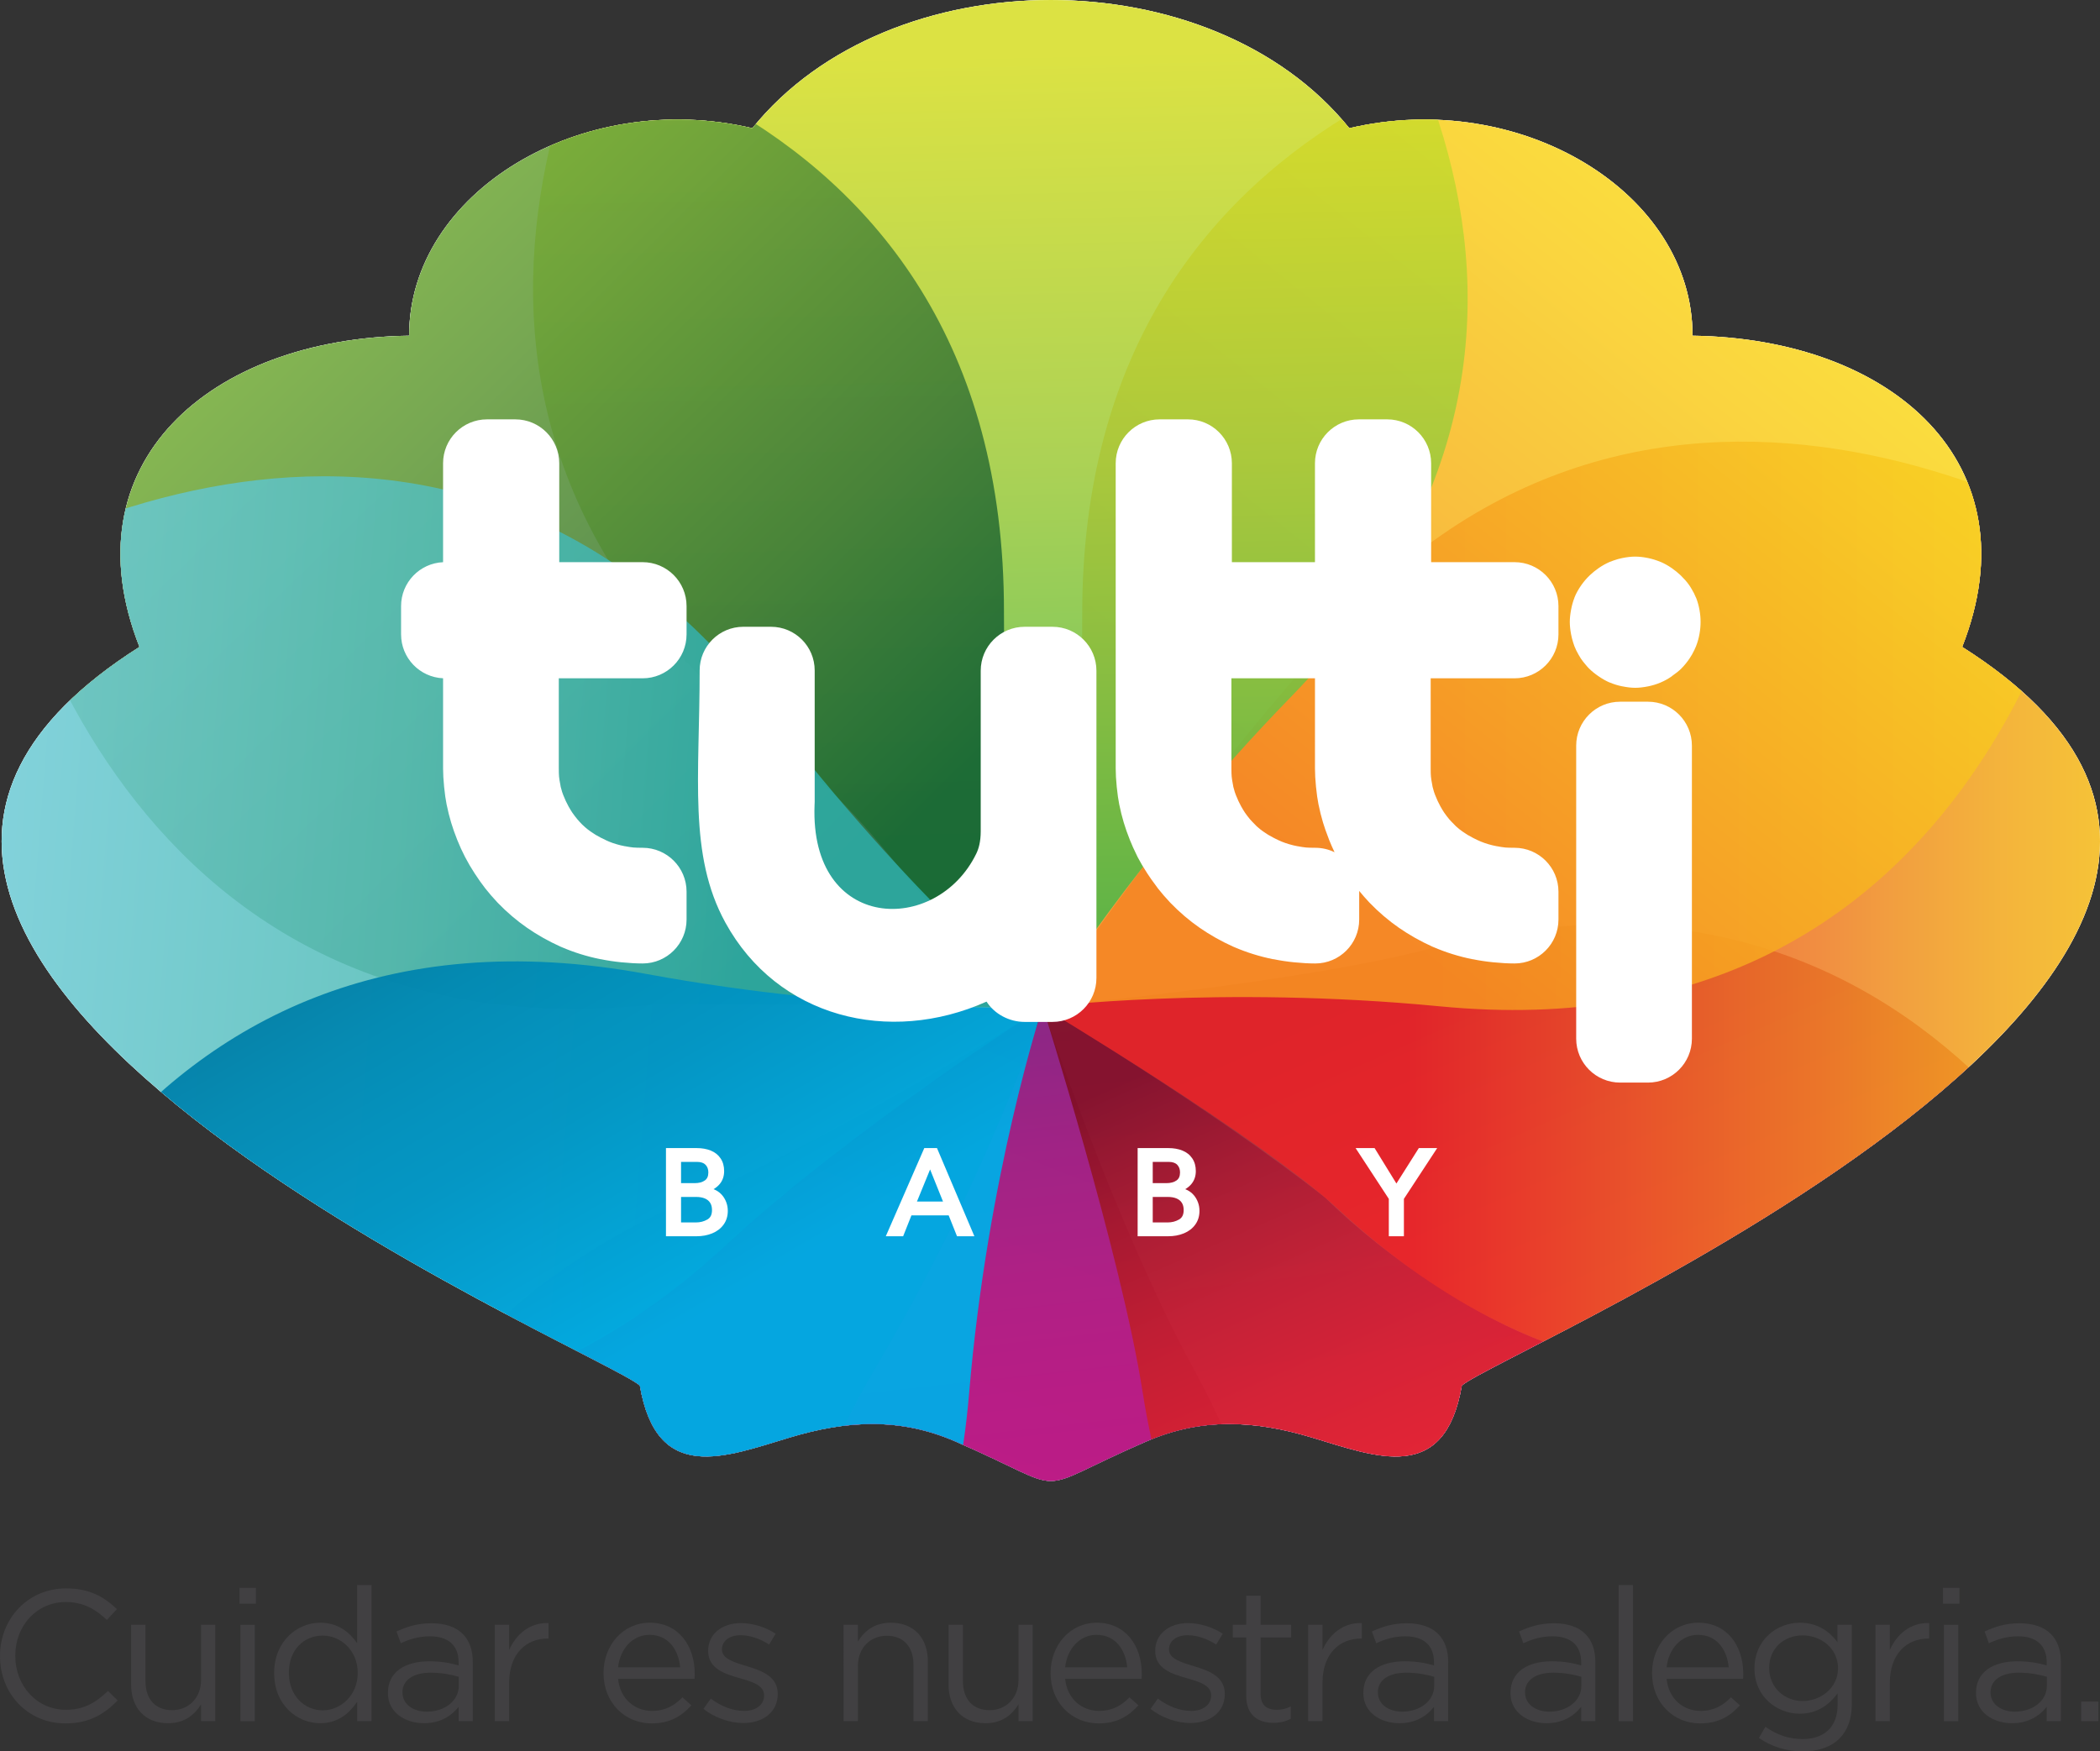
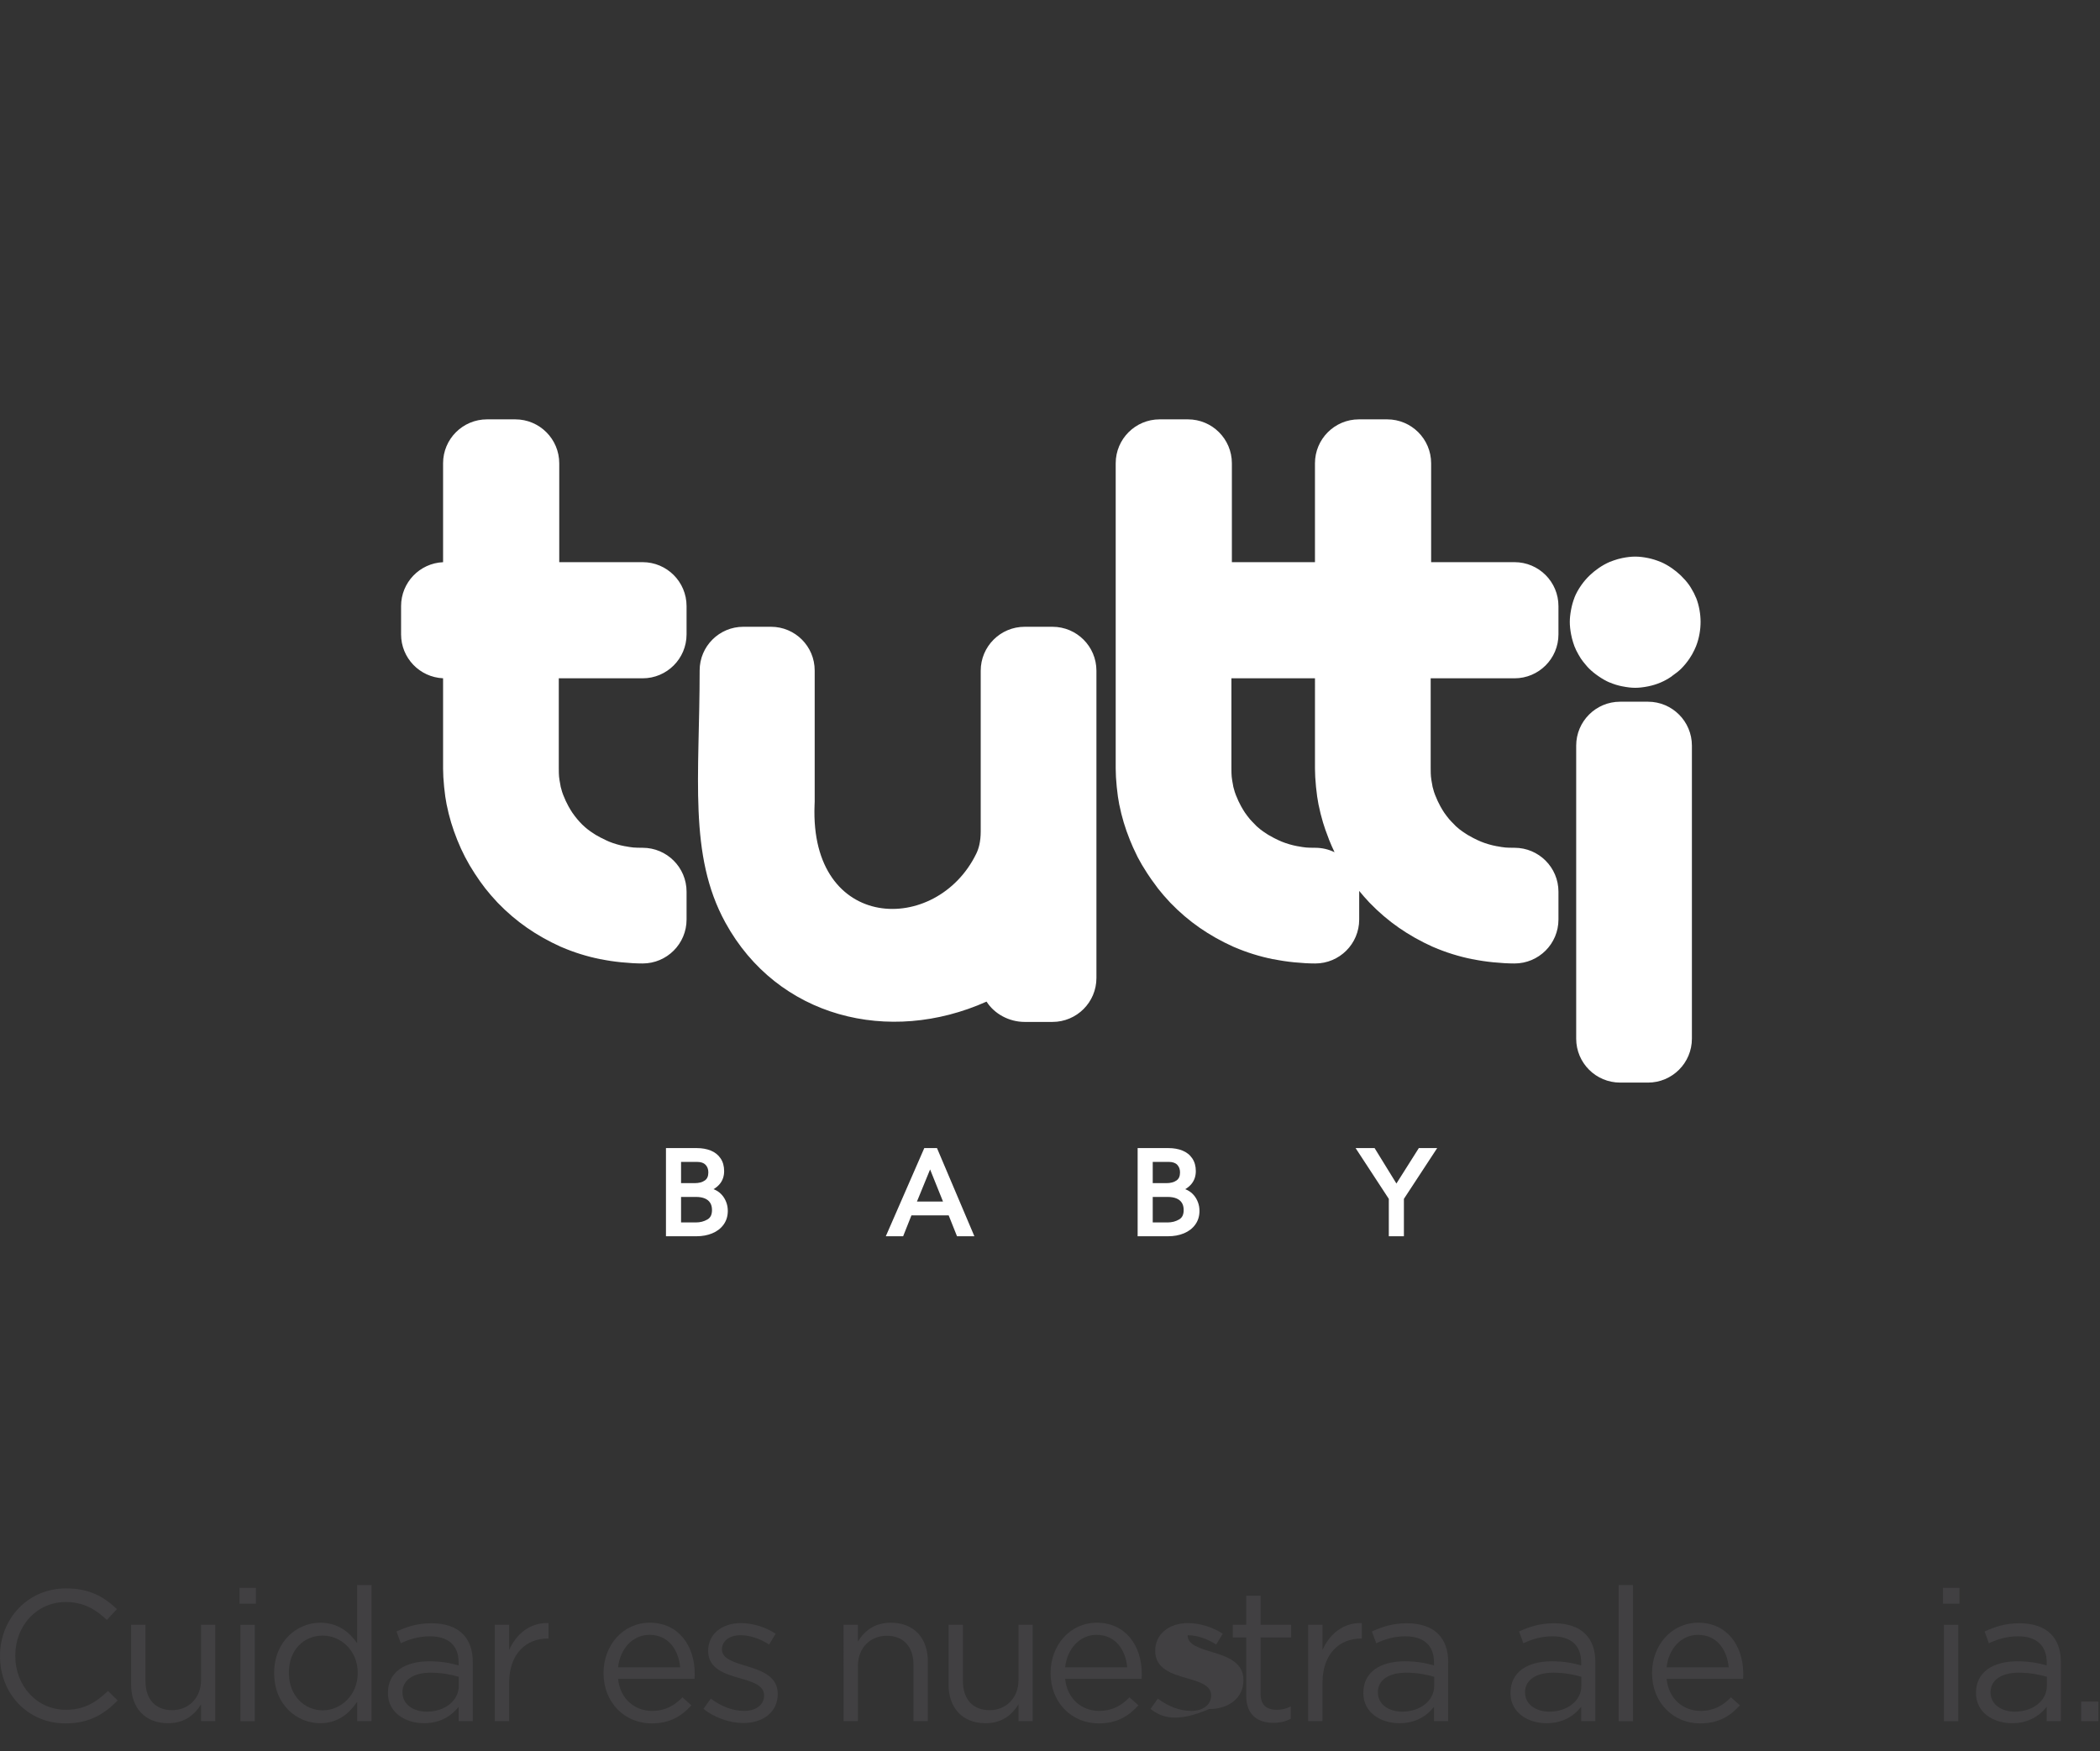
<svg xmlns="http://www.w3.org/2000/svg" xmlns:xlink="http://www.w3.org/1999/xlink" version="1.1" id="Camada_1" x="0px" y="0px" width="650.737px" height="542.83px" viewBox="0 0 650.737 542.83" enable-background="new 0 0 650.737 542.83" xml:space="preserve">
  <rect x="0" y="0" width="650.737" height="542.83" fill="#333333" stroke="none" />
  <g>
    <g>
      <defs>
-         <path id="SVGID_1_" d="M43.217,200.511c-150.279,95.224,143.403,218.333,155.05,228.935c5.286,30.74,26.384,22.137,46.442,16.107     c17.834-5.361,34.203-6.215,51.36,1.229c37.645,16.328,21.469,16.328,59.115,0c17.157-7.443,33.526-6.59,51.36-1.229     c20.057,6.029,41.156,14.633,46.434-16.107c11.647-10.602,305.336-133.711,155.049-228.935     c22.369-56.862-21.719-95.605-83.556-96.462c0.103-44.328-53.276-76.79-106.353-64.309c-42.714-52.986-142.266-52.986-184.984,0     c-53.072-12.48-106.455,19.981-106.352,64.309C64.948,104.906,20.854,143.649,43.217,200.511z" />
-       </defs>
+         </defs>
      <use xlink:href="#SVGID_1_" overflow="visible" fill-rule="evenodd" clip-rule="evenodd" fill="#FFFFFF" />
      <clipPath id="SVGID_2_">
        <use xlink:href="#SVGID_1_" overflow="visible" />
      </clipPath>
      <path clip-path="url(#SVGID_2_)" fill-rule="evenodd" clip-rule="evenodd" fill="#FFFFFF" d="M43.217,200.511    c-150.279,95.224,143.403,218.333,155.05,228.935c5.286,30.74,26.377,22.137,46.442,16.107c17.834-5.361,34.195-6.215,51.36,1.229    c37.645,16.328,21.469,16.328,59.115,0c17.157-7.443,33.526-6.59,51.353-1.229c20.064,6.029,41.156,14.633,46.441-16.107    c11.647-10.602,305.328-133.711,155.049-228.935c22.369-56.862-21.729-95.605-83.563-96.462    c0.11-44.328-53.269-76.79-106.345-64.309c-42.714-52.986-142.266-52.986-184.984,0c-53.072-12.48-106.455,19.981-106.352,64.309    C64.948,104.906,20.846,143.649,43.217,200.511z" />
      <g clip-path="url(#SVGID_2_)">
        <g>
          <g>
            <linearGradient id="SVGID_3_" gradientUnits="userSpaceOnUse" x1="339.772" y1="289.819" x2="129.076" y2="831.179">
              <stop offset="0" style="stop-color:#31114B" />
              <stop offset="1" style="stop-color:#882A8E" />
            </linearGradient>
            <path opacity="0.87" fill-rule="evenodd" clip-rule="evenodd" fill="url(#SVGID_3_)" d="M370.144,424.774       c-24.51-44.861-47.055-112.576-47.055-112.576s-61.152,39.104-108.138,59.041c-152.6,64.781-113.35,221.232-87.222,274.85       c43.276,88.846,31.916,131.883,20.923,172.217c12.871-37.297,35.833-81.879,120.858-123.32       C322.65,669.095,449.145,569.419,370.144,424.774z" />
            <linearGradient id="SVGID_4_" gradientUnits="userSpaceOnUse" x1="368.207" y1="308.367" x2="384.952" y2="457.31">
              <stop offset="0" style="stop-color:#94268A" />
              <stop offset="0.012" style="stop-color:#95268A" />
              <stop offset="0.289" style="stop-color:#AC2189" />
              <stop offset="0.553" style="stop-color:#BC1D89" />
              <stop offset="0.797" style="stop-color:#C61989" />
              <stop offset="1" style="stop-color:#CA1889" />
            </linearGradient>
            <path opacity="0.87" fill-rule="evenodd" clip-rule="evenodd" fill="url(#SVGID_4_)" d="M410.647,371.216       c-35.676-28.025-87.384-58.959-87.384-58.959s-17.024,52.592-51.978,111.723c-84.367,142.734,40.076,245.32,92.933,272.969       c87.577,45.793,103.973,87.164,119.081,126.166c-11.802-37.676-19.776-87.188,24.052-170.984       c23.121-44.236,75.246-198.336-29.141-236.334C458.498,408.622,430.388,390.688,410.647,371.216z" />
            <linearGradient id="SVGID_5_" gradientUnits="userSpaceOnUse" x1="457.099" y1="287.731" x2="525.415" y2="442.665">
              <stop offset="0" style="stop-color:#800D1F" />
              <stop offset="0.026" style="stop-color:#840F20" />
              <stop offset="0.235" style="stop-color:#A61825" />
              <stop offset="0.441" style="stop-color:#C21E28" />
              <stop offset="0.641" style="stop-color:#D62028" />
              <stop offset="0.83" style="stop-color:#E42227" />
              <stop offset="1" style="stop-color:#EB2227" />
            </linearGradient>
            <path opacity="0.87" fill-rule="evenodd" clip-rule="evenodd" fill="url(#SVGID_5_)" d="M443.728,293.872       c-39.91,10.691-120.604,18.234-120.604,18.234s24.222,76.455,30.931,119.277c25.655,163.814,186.948,163.791,245.286,151.484       c96.715-20.334,135.689,1.135,172.139,21.629c-33.049-21.568-70.714-54.701-90.193-147.264       C669.11,399.374,603.249,252.418,443.728,293.872z" />
            <linearGradient id="SVGID_6_" gradientUnits="userSpaceOnUse" x1="435.552" y1="281.751" x2="701.807" y2="281.751">
              <stop offset="0" style="stop-color:#EB2227" />
              <stop offset="0.088" style="stop-color:#EB3227" />
              <stop offset="0.239" style="stop-color:#EC5027" />
              <stop offset="0.432" style="stop-color:#EE7525" />
              <stop offset="0.485" style="stop-color:#EF7E25" />
              <stop offset="0.571" style="stop-color:#F09123" />
              <stop offset="0.689" style="stop-color:#F2A81F" />
              <stop offset="0.803" style="stop-color:#F4B91A" />
              <stop offset="0.909" style="stop-color:#F5C216" />
              <stop offset="1" style="stop-color:#F5C614" />
            </linearGradient>
            <path opacity="0.87" fill-rule="evenodd" clip-rule="evenodd" fill="url(#SVGID_6_)" d="M400.068,211.484       c-44.805,52.22-76.979,100.714-76.979,100.714s68.032,40.746,91.865,62.807c121.667,112.604,248.197,12.586,286.373-33.219       C764.589,265.845,808.485,258.53,849.788,252c-39.314,3.575-89.389,0.929-162.048-59.602       C642.317,154.538,499.532,80.083,400.068,211.484z" />
            <linearGradient id="SVGID_7_" gradientUnits="userSpaceOnUse" x1="403.807" y1="267.602" x2="598.529" y2="24.645">
              <stop offset="0" style="stop-color:#F69321" />
              <stop offset="0.621" style="stop-color:#F9CE22" />
              <stop offset="1" style="stop-color:#FCEE21" />
            </linearGradient>
            <path opacity="0.87" fill-rule="evenodd" clip-rule="evenodd" fill="url(#SVGID_7_)" d="M335.354,190.788       c0.176,68.311-12.391,121.372-12.391,121.372s54.842-6.846,123.228-0.25c164.989,15.941,205.161-140.274,207.792-199.859       c4.385-98.742,34.889-131.136,63.83-161.346c-29.126,26.657-70.6,54.872-165.072,50.684       C493.683-1.229,334.971,25.952,335.354,190.788z" />
            <linearGradient id="SVGID_8_" gradientUnits="userSpaceOnUse" x1="314.887" y1="312.366" x2="308.337" y2="16.781">
              <stop offset="0" style="stop-color:#3BB34A" />
              <stop offset="0.568" style="stop-color:#9FCB3C" />
              <stop offset="1" style="stop-color:#D7DE27" />
            </linearGradient>
-             <path opacity="0.87" fill-rule="evenodd" clip-rule="evenodd" fill="url(#SVGID_8_)" d="M236.272,226.668       c46.293,36.928,38.671,48.254,86.941,85.567c0,0,28.929-47.063,76.862-96.287C515.728,97.145,418.972-31.914,374.139-71.228       c-74.292-65.186-80.494-109.259-85.949-150.729c2.552,39.401-1.36,89.398-63.716,160.514       C185.484-16.991,107.433,123.873,236.272,226.668z" />
            <linearGradient id="SVGID_9_" gradientUnits="userSpaceOnUse" x1="266.857" y1="271.514" x2="91.741" y2="94.276">
              <stop offset="0" style="stop-color:#0F5E30" />
              <stop offset="0.342" style="stop-color:#3B7835" />
              <stop offset="0.776" style="stop-color:#639B38" />
              <stop offset="1" style="stop-color:#73AB38" />
            </linearGradient>
            <path opacity="0.87" fill-rule="evenodd" clip-rule="evenodd" fill="url(#SVGID_9_)" d="M201.107,311.485       c5.68-0.566,121.971,0.779,121.971,0.779s-12.044-53.939-11.977-122.657C311.287,23.824,151.97-1.319,92.419,1.71       C-6.276,6.754-41.422-20.528-74.24-46.468C-44.947-20.015-12.921,18.6-8.102,113.062       C-5.099,172.113,37.083,327.534,201.107,311.485z" />
            <linearGradient id="SVGID_10_" gradientUnits="userSpaceOnUse" x1="230.875" y1="302.615" x2="-10.168" y2="283.536">
              <stop offset="0" style="stop-color:#2DACA7" />
              <stop offset="0.444" style="stop-color:#54BDB9" />
              <stop offset="1" style="stop-color:#71CCD7" />
            </linearGradient>
            <path opacity="0.87" fill-rule="evenodd" clip-rule="evenodd" fill="url(#SVGID_10_)" d="M225.503,385.448       c37.683-35.018,97.521-73.303,97.521-73.303s-42.269-35.607-83.837-90.3C138.887,89.847-3.084,166.393-48.617,204.911       c-75.469,63.831-119.953,63.411-161.767,62.683c39.346,3.286,88.199,14.569,149.256,86.819       C-22.948,399.54,104.767,497.626,225.503,385.448z" />
            <linearGradient id="SVGID_11_" gradientUnits="userSpaceOnUse" x1="-13.716" y1="262.005" x2="108.189" y2="470.741">
              <stop offset="0" style="stop-color:#035879" />
              <stop offset="0.119" style="stop-color:#006588" />
              <stop offset="0.311" style="stop-color:#0079A0" />
              <stop offset="0.477" style="stop-color:#0088B2" />
              <stop offset="0.61" style="stop-color:#0090BE" />
              <stop offset="0.694" style="stop-color:#0094C4" />
              <stop offset="1" style="stop-color:#00ACE5" />
            </linearGradient>
            <path opacity="0.95" fill-rule="evenodd" clip-rule="evenodd" fill="url(#SVGID_11_)" d="M300.287,432.044       c5.698-68.059,22.768-119.861,22.768-119.861s-55.23,2.135-122.781-10.314C37.25,271.796-16.186,423.972-23.937,483.126       c-12.844,98-46.014,127.641-77.445,155.238c31.322-24.045,75.049-48.574,168.817-36.283       C126.043,609.753,286.512,596.288,300.287,432.044z" />
          </g>
        </g>
      </g>
    </g>
    <path fill-rule="evenodd" clip-rule="evenodd" fill="none" d="M43.217,200.512c-150.278,95.221,143.402,218.33,155.055,228.936   c5.282,30.738,26.377,22.135,46.435,16.105c17.834-5.355,34.204-6.207,51.357,1.232c37.648,16.326,21.471,16.326,59.119,0   c17.152-7.439,33.522-6.588,51.356-1.232c20.059,6.029,41.154,14.633,46.436-16.105c11.652-10.605,305.334-133.715,155.055-228.936   c22.367-56.86-21.729-95.604-83.561-96.461c0.102-44.328-53.273-76.789-106.352-64.308c-42.72-52.99-142.268-52.99-184.987,0   c-53.078-12.48-106.454,19.98-106.352,64.308C64.945,104.908,20.849,143.652,43.217,200.512z" />
    <g>
      <path fill-rule="evenodd" clip-rule="evenodd" fill="#FFFFFF" d="M150.912,129.979h8.768c7.52,0,13.617,6.096,13.617,13.616    v30.646h25.837c7.519,0,13.615,6.096,13.615,13.616v8.769c0,7.52-6.097,13.615-13.615,13.615h-25.98v27.818    c0,1.22,0.028,2.103,0.082,2.666c0.062,0.634,0.198,1.488,0.407,2.552c0.037,0.198,0.07,0.396,0.102,0.595    c0.127,0.533,0.276,1.066,0.447,1.598c0.196,0.61,0.479,1.322,0.85,2.137c0.096,0.213,0.186,0.428,0.271,0.643    c0.266,0.576,0.546,1.127,0.839,1.654c0.414,0.743,0.813,1.401,1.197,1.98h0.001c0.497,0.713,1.017,1.396,1.556,2.044    c0.411,0.493,0.914,1.043,1.518,1.651c0.605,0.581,1.173,1.078,1.699,1.49c0.563,0.438,1.205,0.887,1.928,1.344    c0.162,0.103,0.32,0.209,0.477,0.316c0.506,0.305,1.107,0.639,1.804,0.999l0.042,0.022l0.012-0.022    c0.996,0.518,1.785,0.897,2.354,1.131c0.705,0.291,1.49,0.563,2.351,0.815c0.818,0.241,1.656,0.442,2.508,0.604l0.053,0.01    l0.001-0.01c1.064,0.203,1.952,0.34,2.649,0.405l0.053,0.005v-0.005c0.582,0.054,1.508,0.083,2.782,0.083    c7.519,0,13.615,6.096,13.615,13.616v8.627c0,7.52-6.097,13.615-13.615,13.615c-1.97,0-4.178-0.125-6.603-0.367    c-2.211-0.221-4.336-0.541-6.369-0.957l-0.004,0.02c-2.107-0.418-4.204-0.955-6.283-1.604c-1.963-0.609-3.916-1.336-5.857-2.168    l-0.261-0.115l-0.005,0.008c-3.77-1.705-7.256-3.67-10.451-5.889c-3.198-2.223-6.188-4.77-8.969-7.643l-0.155-0.162l-0.004,0.002    c-1.425-1.518-2.687-2.979-3.79-4.385c-1.065-1.359-2.169-2.918-3.309-4.67c-1.094-1.679-2.083-3.367-2.962-5.061    c-0.87-1.678-1.676-3.434-2.411-5.27c-0.764-1.91-1.401-3.716-1.909-5.415c-0.55-1.835-1.007-3.665-1.37-5.489l-0.01,0.002    c-0.32-1.596-0.586-3.468-0.797-5.601c-0.213-2.155-0.319-4.043-0.319-5.661v-27.972c-7.24-0.315-13.015-6.285-13.015-13.603    v-8.769c0-7.318,5.774-13.288,13.015-13.603v-30.658C137.295,136.075,143.391,129.979,150.912,129.979L150.912,129.979z     M359.343,129.979h8.77c7.52,0,13.615,6.096,13.615,13.616v30.646h25.747v-30.646c0-7.52,6.096-13.616,13.615-13.616h8.768    c7.52,0,13.617,6.096,13.617,13.616v30.646h25.838c7.52,0,13.615,6.096,13.615,13.616v8.769c0,7.52-6.096,13.615-13.615,13.615    h-25.98v27.818c0,1.22,0.027,2.103,0.082,2.666c0.061,0.634,0.197,1.488,0.406,2.552c0.037,0.196,0.07,0.392,0.1,0.589    c0.129,0.537,0.279,1.07,0.449,1.604c0.197,0.609,0.48,1.322,0.85,2.137c0.096,0.213,0.186,0.428,0.271,0.643    c0.266,0.576,0.545,1.127,0.838,1.654c0.414,0.743,0.814,1.402,1.197,1.98h0.002c0.498,0.713,1.016,1.396,1.555,2.044    c0.27,0.323,0.834,0.916,1.717,1.798c0.123,0.123,0.242,0.248,0.359,0.375c0.398,0.361,0.779,0.686,1.141,0.969    c0.564,0.438,1.205,0.888,1.928,1.344c0.16,0.102,0.318,0.207,0.473,0.314c0.508,0.305,1.109,0.639,1.809,1.002    c0.863,0.447,1.668,0.826,2.408,1.13c0.705,0.291,1.49,0.563,2.35,0.815c0.818,0.241,1.656,0.442,2.508,0.604l0.053,0.01    l0.002-0.01c1.068,0.204,1.953,0.341,2.648,0.406c0.58,0.054,1.521,0.082,2.836,0.082c7.52,0,13.615,6.096,13.615,13.616v8.627    c0,7.52-6.096,13.615-13.615,13.615c-1.971,0-4.178-0.125-6.604-0.367c-2.209-0.221-4.336-0.541-6.369-0.957l-0.004,0.02    c-2.107-0.418-4.203-0.955-6.283-1.604c-1.961-0.609-3.914-1.336-5.857-2.168l-0.26-0.115l-0.006,0.008    c-3.77-1.705-7.254-3.67-10.451-5.889c-3.197-2.221-6.188-4.77-8.969-7.643l-0.156-0.162l-0.004,0.002    c-1.166-1.242-2.221-2.447-3.172-3.613l0.004,0.246v8.627c0,7.52-6.096,13.615-13.615,13.615c-1.971,0-4.178-0.125-6.604-0.367    c-2.16-0.217-4.285-0.541-6.365-0.967l-0.006,0.029c-2.109-0.418-4.205-0.955-6.283-1.604c-1.963-0.609-3.916-1.336-5.858-2.168    l-0.262-0.115l-0.004,0.008c-3.77-1.705-7.256-3.67-10.453-5.889c-3.197-2.221-6.188-4.77-8.969-7.643l-0.154-0.162l-0.004,0.002    c-1.424-1.518-2.688-2.98-3.789-4.385c-0.223-0.283-0.432-0.572-0.629-0.867c-0.959-1.262-1.854-2.53-2.682-3.803    c-1.184-1.818-2.174-3.49-2.961-5.008c-0.143-0.275-0.275-0.552-0.396-0.83c-0.721-1.441-1.393-2.939-2.016-4.492    c-0.764-1.91-1.4-3.716-1.908-5.415c-0.549-1.836-1.006-3.665-1.369-5.489l-0.01,0.002c-0.32-1.596-0.586-3.468-0.797-5.601    c-0.213-2.155-0.32-4.043-0.32-5.661v-94.604C345.728,136.075,351.823,129.979,359.343,129.979L359.343,129.979z M407.475,210.24    h-25.89v27.818c0,1.22,0.027,2.103,0.082,2.666c0.061,0.634,0.197,1.488,0.406,2.552c0.039,0.197,0.072,0.394,0.102,0.591    c0.127,0.534,0.277,1.068,0.449,1.602c0.195,0.609,0.479,1.322,0.85,2.137c0.096,0.213,0.186,0.428,0.271,0.643    c0.266,0.576,0.547,1.127,0.84,1.654c0.414,0.743,0.813,1.402,1.197,1.98l0,0c0.498,0.713,1.018,1.396,1.557,2.044    c0.27,0.323,0.834,0.916,1.715,1.798c0.123,0.123,0.242,0.248,0.359,0.375c0.4,0.361,0.779,0.686,1.143,0.969    c0.563,0.438,1.205,0.888,1.926,1.344c0.162,0.102,0.32,0.208,0.475,0.314c0.506,0.305,1.107,0.639,1.807,1.001    c0.863,0.447,1.668,0.827,2.408,1.131c0.705,0.291,1.49,0.563,2.352,0.815c0.818,0.241,1.654,0.442,2.506,0.604l0.053,0.01    l0.002-0.01c1.064,0.203,1.951,0.34,2.648,0.405l0.053,0.005l0.002-0.005c0.58,0.054,1.506,0.083,2.781,0.083    c2.145,0,4.174,0.496,5.979,1.38c-0.59-1.221-1.145-2.481-1.666-3.782c-0.1-0.249-0.191-0.498-0.275-0.748    c-0.678-1.735-1.223-3.293-1.633-4.667c-0.551-1.835-1.008-3.665-1.371-5.489l-0.01,0.002c-0.32-1.596-0.586-3.468-0.797-5.601    c-0.213-2.155-0.318-4.043-0.318-5.661V210.24L407.475,210.24z M506.705,213.18c-1.191,0-2.525-0.159-3.959-0.45l-0.051-0.011    l-0.004,0.011c-1.391-0.283-2.678-0.687-3.852-1.187l-0.045-0.02l-0.008,0.02c-1.105-0.475-2.266-1.13-3.447-1.945    c-1.145-0.788-2.131-1.59-2.93-2.388c-0.357-0.359-0.693-0.734-1.004-1.122c-0.586-0.666-1.098-1.328-1.537-1.979    c-0.271-0.404-0.52-0.816-0.742-1.237c-0.502-0.863-0.922-1.728-1.254-2.581c-0.154-0.394-0.287-0.79-0.402-1.188    c-0.266-0.83-0.482-1.686-0.645-2.565c-0.252-1.374-0.385-2.638-0.385-3.764c0-1.135,0.135-2.4,0.387-3.753    c0.258-1.39,0.611-2.638,1.045-3.737l0.018-0.045l-0.018-0.008c0.529-1.336,1.277-2.665,2.193-3.954    c0.777-1.094,1.66-2.104,2.609-3.006l0.057-0.051l-0.002-0.002c0.773-0.73,1.666-1.462,2.666-2.149    c1.082-0.747,2.236-1.404,3.443-1.918c0.393-0.167,0.789-0.313,1.188-0.441c0.867-0.308,1.758-0.56,2.67-0.745    c1.43-0.291,2.777-0.45,4.008-0.45c1.229,0,2.578,0.159,4.006,0.45c1.314,0.268,2.59,0.672,3.805,1.186l0.045,0.02l0.008-0.02    c1.209,0.515,2.361,1.172,3.443,1.918c1,0.688,1.893,1.418,2.666,2.149l0.143,0.139l0.004,0.002l0.113,0.111    c0.883,0.856,1.691,1.768,2.379,2.721c0.311,0.426,0.59,0.864,0.842,1.312c0.541,0.878,1.008,1.791,1.383,2.736l0.02-0.007    c0.48,1.214,0.84,2.512,1.078,3.862c0.219,1.235,0.328,2.472,0.328,3.682c0,1.167-0.107,2.384-0.326,3.641    c-0.23,1.32-0.59,2.618-1.08,3.876c-0.15,0.384-0.318,0.758-0.498,1.121c-0.447,0.968-0.965,1.88-1.547,2.727    c-0.791,1.158-1.639,2.19-2.518,3.071c-0.713,0.712-1.703,1.509-2.949,2.368l0.016,0.024c-1.131,0.782-2.307,1.436-3.496,1.941    c-1.162,0.497-2.453,0.902-3.848,1.186C509.287,213.021,507.934,213.18,506.705,213.18L506.705,213.18z M488.422,321.93v-90.823    c0-7.52,6.096-13.616,13.615-13.616h8.627c7.52,0,13.615,6.096,13.615,13.616v90.823c0,7.52-6.096,13.615-13.615,13.615h-8.627    C494.518,335.545,488.422,329.449,488.422,321.93L488.422,321.93z M303.9,257.656v-49.773c0-7.52,6.096-13.615,13.615-13.615    h8.626c7.52,0,13.615,6.096,13.615,13.615v95.239c0,7.52-6.096,13.617-13.615,13.617h-8.626c-4.834,0-9.393-2.498-11.809-6.297    v0.002c-30.256,13.535-64.807,4.916-80.938-24.506c-11.498-20.971-7.965-45.184-7.965-78.134c0-7.476,6.061-13.537,13.537-13.537    h8.576c7.476,0,13.536,6.061,13.536,13.537v40.704c0,0.361-0.015,0.719-0.042,1.073c-1.494,39.388,37.794,40.322,50.112,15.013    C303.243,263.117,303.9,260.94,303.9,257.656z" />
      <path fill-rule="evenodd" clip-rule="evenodd" fill="#FFFFFF" d="M206.366,382.586V356.43v-0.584h0.583h9.004    c0.787,0,1.54,0.064,2.247,0.189c0.713,0.123,1.39,0.314,2.022,0.566c0.646,0.258,1.227,0.592,1.735,0.992    c0.513,0.404,0.956,0.881,1.323,1.424c0.372,0.541,0.653,1.15,0.838,1.818c0.183,0.658,0.276,1.371,0.276,2.137    c0,0.77-0.113,1.486-0.333,2.148c-0.223,0.67-0.558,1.277-1.002,1.816c-0.433,0.529-0.949,0.992-1.541,1.381    c-0.135,0.09-0.276,0.176-0.422,0.258c0.243,0.09,0.484,0.197,0.718,0.316h0.005c0.379,0.197,0.738,0.428,1.068,0.689    l-0.002,0.002c0.33,0.262,0.632,0.553,0.901,0.871c0.271,0.316,0.517,0.662,0.728,1.029l0.002,0.002    c0.207,0.361,0.392,0.756,0.548,1.172l0.001,0.002c0.154,0.416,0.273,0.848,0.35,1.285v0.002c0.074,0.441,0.115,0.895,0.115,1.354    c0,1.646-0.443,3.074-1.321,4.279c-0.433,0.596-0.946,1.119-1.532,1.566c-0.586,0.445-1.252,0.824-1.992,1.129l0,0    c-0.734,0.299-1.505,0.525-2.309,0.672h-0.002c-0.809,0.146-1.654,0.223-2.536,0.223h-8.89h-0.583V382.586L206.366,382.586z     M211.042,360.121v6.59h4.203c0.67,0,1.273-0.07,1.803-0.213c0.515-0.139,0.969-0.346,1.355-0.619l0.006-0.002    c0.357-0.248,0.627-0.572,0.806-0.969c0.187-0.416,0.283-0.93,0.283-1.527c0-0.492-0.075-0.938-0.219-1.33h0.001    c-0.142-0.383-0.359-0.725-0.645-1.029l-0.004-0.004c-0.277-0.291-0.631-0.514-1.053-0.658h-0.003    c-0.448-0.158-0.983-0.238-1.599-0.238H211.042L211.042,360.121z M211.042,370.986v7.906h4.582c0.666,0,1.301-0.078,1.896-0.229    l0,0c0.588-0.15,1.148-0.379,1.676-0.686h0.004c0.473-0.271,0.83-0.643,1.064-1.107c0.243-0.484,0.367-1.096,0.367-1.82    c0-0.465-0.051-0.889-0.148-1.264c-0.095-0.371-0.24-0.705-0.429-0.996c-0.188-0.293-0.419-0.551-0.687-0.77    c-0.274-0.223-0.592-0.412-0.952-0.563l0,0c-0.366-0.156-0.782-0.273-1.235-0.354c-0.461-0.078-0.969-0.119-1.52-0.119H211.042    L211.042,370.986z M274.845,382.354l11.413-26.156l0.153-0.352h0.379h3.176h0.385l0.152,0.359l11.09,26.156l0.342,0.809h-0.878    h-4.108h-0.392l-0.148-0.369l-2.438-6.107h-11.535l-2.426,6.107l-0.146,0.369h-0.395h-4.091h-0.889L274.845,382.354    L274.845,382.354z M284.138,372.418h8.078l-4.003-9.955L284.138,372.418L284.138,372.418z M352.526,382.586V356.43v-0.584h0.584    h9.006c0.785,0,1.539,0.064,2.246,0.189c0.711,0.123,1.389,0.314,2.021,0.566c0.645,0.258,1.227,0.592,1.734,0.992v-0.002    c0.512,0.402,0.955,0.881,1.324,1.426c0.373,0.541,0.654,1.15,0.84,1.818c0.182,0.658,0.275,1.371,0.275,2.137    c0,0.77-0.113,1.488-0.332,2.148c-0.225,0.67-0.563,1.277-1.002,1.814v0.002c-0.432,0.529-0.947,0.992-1.541,1.383h-0.002    c-0.137,0.088-0.277,0.178-0.422,0.258c0.24,0.09,0.48,0.195,0.717,0.314h0.004c0.381,0.197,0.74,0.428,1.068,0.689    c0.33,0.26,0.633,0.555,0.904,0.875c0.268,0.316,0.516,0.662,0.725,1.027v0.002c0.211,0.367,0.395,0.762,0.549,1.172l0.002,0.002    c0.154,0.416,0.271,0.848,0.348,1.285v0.002c0.076,0.441,0.115,0.895,0.115,1.354c0,1.646-0.441,3.074-1.32,4.279    c-0.434,0.594-0.947,1.119-1.535,1.568c-0.584,0.445-1.25,0.822-1.988,1.127h-0.002c-0.73,0.299-1.5,0.525-2.307,0.672    c-0.809,0.146-1.656,0.223-2.539,0.223h-8.889h-0.584V382.586L352.526,382.586z M357.204,360.121v6.59h4.203    c0.668,0,1.273-0.07,1.803-0.213c0.516-0.139,0.969-0.346,1.357-0.619l0.002-0.002c0.357-0.25,0.629-0.576,0.809-0.971    c0.186-0.416,0.283-0.93,0.283-1.525c0-0.492-0.074-0.938-0.219-1.328c-0.143-0.383-0.359-0.727-0.643-1.031l-0.006-0.004    c-0.275-0.291-0.629-0.514-1.053-0.658c-0.447-0.158-0.982-0.238-1.602-0.238H357.204L357.204,360.121z M357.204,370.986v7.906    h4.58c0.666,0,1.303-0.078,1.9-0.229l0,0c0.586-0.15,1.146-0.379,1.674-0.686h0.004c0.475-0.271,0.83-0.643,1.063-1.107    c0.244-0.484,0.367-1.096,0.367-1.82c0-0.465-0.049-0.889-0.148-1.268c-0.094-0.369-0.238-0.701-0.424-0.99l-0.004-0.004    c-0.186-0.291-0.418-0.549-0.688-0.768c-0.271-0.223-0.59-0.412-0.949-0.563l0,0c-0.365-0.156-0.781-0.273-1.238-0.354    c-0.459-0.078-0.967-0.119-1.52-0.119H357.204L357.204,370.986z M430.359,382.586v-11l-9.703-14.838l-0.59-0.902h1.076h4.488    h0.322l0.172,0.279l6.59,10.703l6.771-10.707l0.174-0.275h0.316h4.295h1.076l-0.59,0.902l-9.721,14.838v11v0.584h-0.584h-3.512    h-0.582V382.586z" />
    </g>
    <path display="none" fill-rule="evenodd" clip-rule="evenodd" fill="#414042" d="M617.53,349.194c1.527,0,3.02,0.392,4.477,1.179   c1.453,0.782,2.591,1.906,3.402,3.365c0.811,1.462,1.219,2.985,1.219,4.566c0,1.569-0.4,3.08-1.202,4.526   c-0.8,1.45-1.92,2.574-3.365,3.373c-1.446,0.803-2.957,1.202-4.53,1.202c-1.577,0-3.089-0.399-4.535-1.202   c-1.444-0.799-2.569-1.923-3.373-3.373c-0.803-1.446-1.206-2.957-1.206-4.526c0-1.581,0.408-3.104,1.224-4.566   c0.819-1.459,1.955-2.583,3.41-3.365C614.507,349.586,615.999,349.194,617.53,349.194L617.53,349.194z M617.53,350.702   c-1.281,0-2.528,0.33-3.74,0.985c-1.21,0.653-2.157,1.593-2.841,2.812s-1.025,2.488-1.025,3.806c0,1.313,0.337,2.569,1.009,3.772   c0.672,1.202,1.61,2.142,2.816,2.813c1.207,0.671,2.468,1.008,3.781,1.008c1.31,0,2.57-0.337,3.776-1.008   c1.207-0.672,2.146-1.611,2.813-2.813c0.667-1.203,1.002-2.459,1.002-3.772c0-1.317-0.342-2.587-1.022-3.806   c-0.68-1.219-1.626-2.158-2.842-2.812C620.043,351.032,618.799,350.702,617.53,350.702L617.53,350.702z M613.531,363.329h1.581   v-4.151h0.931c0.557-0.004,0.976,0.107,1.265,0.33c0.421,0.305,0.976,1.065,1.66,2.28l0.873,1.541h1.919l-1.194-1.915   c-0.572-0.91-1.055-1.556-1.45-1.94c-0.206-0.201-0.485-0.374-0.832-0.518c0.849-0.066,1.528-0.362,2.039-0.895   c0.516-0.526,0.771-1.152,0.771-1.865c0-0.506-0.153-0.984-0.458-1.434c-0.308-0.452-0.716-0.766-1.235-0.947   c-0.514-0.181-1.346-0.271-2.5-0.271h-3.368V363.329L613.531,363.329z M615.112,357.819h1.92c0.919,0,1.544-0.136,1.877-0.408   c0.334-0.272,0.504-0.635,0.504-1.079c0-0.288-0.083-0.548-0.243-0.774c-0.161-0.23-0.384-0.398-0.668-0.511   c-0.288-0.11-0.814-0.168-1.589-0.168h-1.801V357.819z" />
    <g>
      <path fill="#414042" d="M0,513.357v-0.116c0-11.443,8.554-20.92,20.458-20.92c7.34,0,11.731,2.6,15.777,6.415l-3.121,3.352    c-3.409-3.236-7.224-5.548-12.714-5.548c-8.957,0-15.661,7.281-15.661,16.586v0.115c0,9.362,6.762,16.701,15.661,16.701    c5.549,0,9.188-2.138,13.061-5.836l3.006,2.946c-4.219,4.277-8.842,7.108-16.182,7.108C8.611,534.161,0,524.974,0,513.357z" />
      <path fill="#414042" d="M40.629,522.141V503.59h4.45v17.453c0,5.548,3.005,9.015,8.264,9.015c5.086,0,8.958-3.756,8.958-9.361    V503.59h4.392v29.878h-4.392v-5.201c-2.022,3.236-5.086,5.837-10.229,5.837C44.848,534.104,40.629,529.249,40.629,522.141z" />
      <path fill="#414042" d="M74.207,492.147h5.086v4.912h-5.086V492.147z M74.496,503.59h4.45v29.878h-4.45V503.59z" />
      <path fill="#414042" d="M84.956,518.615V518.5c0-9.767,7.108-15.545,14.274-15.545c5.548,0,9.131,3.005,11.442,6.356V491.28h4.45    v42.188h-4.45v-6.01c-2.428,3.582-5.953,6.646-11.442,6.646C92.064,534.104,84.956,528.44,84.956,518.615z M110.847,518.559    v-0.116c0-6.878-5.26-11.5-10.808-11.5c-5.779,0-10.518,4.275-10.518,11.5v0.116c0,7.05,4.854,11.558,10.518,11.558    C105.587,530.116,110.847,525.436,110.847,518.559z" />
      <path fill="#414042" d="M120.21,524.8v-0.116c0-6.415,5.201-9.767,12.771-9.767c3.813,0,6.473,0.52,9.131,1.271v-0.925    c0-5.316-3.236-8.091-8.842-8.091c-3.525,0-6.3,0.867-9.073,2.139l-1.329-3.642c3.294-1.502,6.473-2.543,10.864-2.543    c4.219,0,7.513,1.157,9.651,3.295c2.08,2.08,3.121,4.97,3.121,8.784v18.262h-4.393v-4.45c-2.08,2.659-5.49,5.086-10.749,5.086    C125.758,534.104,120.21,530.925,120.21,524.8z M142.17,522.487v-2.773c-2.195-0.636-5.085-1.271-8.727-1.271    c-5.548,0-8.727,2.427-8.727,6.011v0.115c0,3.757,3.468,5.953,7.514,5.953C137.72,530.521,142.17,527.227,142.17,522.487z" />
      <path fill="#414042" d="M153.325,503.59h4.449v7.802c2.196-4.97,6.53-8.553,12.194-8.321v4.796h-0.347    c-6.53,0-11.848,4.681-11.848,13.697v11.904h-4.449V503.59z" />
      <path fill="#414042" d="M202.044,530.29c4.103,0,6.992-1.677,9.42-4.22l2.773,2.485c-3.005,3.352-6.646,5.605-12.31,5.605    c-8.206,0-14.91-6.299-14.91-15.603c0-8.67,6.068-15.604,14.332-15.604c8.843,0,13.929,7.05,13.929,15.834    c0,0.404,0,0.866-0.059,1.561h-23.694C192.161,526.649,196.785,530.29,202.044,530.29z M210.77,516.766    c-0.52-5.432-3.641-10.055-9.535-10.055c-5.144,0-9.073,4.276-9.709,10.055H210.77z" />
      <path fill="#414042" d="M217.995,529.654l2.254-3.179c3.236,2.427,6.819,3.814,10.345,3.814c3.583,0,6.184-1.85,6.184-4.739    v-0.115c0-3.005-3.525-4.161-7.455-5.26c-4.681-1.329-9.882-2.946-9.882-8.438v-0.115c0-5.144,4.276-8.553,10.171-8.553    c3.641,0,7.687,1.271,10.749,3.293l-2.022,3.353c-2.774-1.791-5.952-2.89-8.842-2.89c-3.525,0-5.779,1.849-5.779,4.335v0.115    c0,2.831,3.698,3.93,7.687,5.143c4.623,1.388,9.593,3.179,9.593,8.555v0.115c0,5.663-4.681,8.957-10.634,8.957    C226.086,534.046,221.348,532.37,217.995,529.654z" />
      <path fill="#414042" d="M261.396,503.59h4.45v5.201c1.965-3.236,5.086-5.836,10.229-5.836c7.224,0,11.442,4.854,11.442,11.962    v18.551h-4.45v-17.452c0-5.548-3.005-9.017-8.264-9.017c-5.144,0-8.958,3.757-8.958,9.363v17.105h-4.45V503.59z" />
      <path fill="#414042" d="M293.935,522.141V503.59h4.449v17.453c0,5.548,3.006,9.015,8.265,9.015c5.086,0,8.958-3.756,8.958-9.361    V503.59h4.392v29.878h-4.392v-5.201c-2.023,3.236-5.085,5.837-10.229,5.837C298.153,534.104,293.935,529.249,293.935,522.141z" />
      <path fill="#414042" d="M340.573,530.29c4.104,0,6.992-1.677,9.42-4.22l2.774,2.485c-3.006,3.352-6.646,5.605-12.31,5.605    c-8.206,0-14.911-6.299-14.911-15.603c0-8.67,6.068-15.604,14.333-15.604c8.843,0,13.928,7.05,13.928,15.834    c0,0.404,0,0.866-0.058,1.561h-23.694C330.691,526.649,335.314,530.29,340.573,530.29z M349.3,516.766    c-0.521-5.432-3.641-10.055-9.535-10.055c-5.145,0-9.073,4.276-9.709,10.055H349.3z" />
-       <path fill="#414042" d="M356.525,529.654l2.254-3.179c3.237,2.427,6.819,3.814,10.345,3.814c3.583,0,6.184-1.85,6.184-4.739    v-0.115c0-3.005-3.525-4.161-7.455-5.26c-4.681-1.329-9.882-2.946-9.882-8.438v-0.115c0-5.144,4.276-8.553,10.171-8.553    c3.641,0,7.686,1.271,10.749,3.293l-2.022,3.353c-2.773-1.791-5.952-2.89-8.842-2.89c-3.525,0-5.779,1.849-5.779,4.335v0.115    c0,2.831,3.698,3.93,7.686,5.143c4.624,1.388,9.594,3.179,9.594,8.555v0.115c0,5.663-4.682,8.957-10.633,8.957    C364.616,534.046,359.877,532.37,356.525,529.654z" />
+       <path fill="#414042" d="M356.525,529.654l2.254-3.179c3.237,2.427,6.819,3.814,10.345,3.814c3.583,0,6.184-1.85,6.184-4.739    v-0.115c0-3.005-3.525-4.161-7.455-5.26c-4.681-1.329-9.882-2.946-9.882-8.438v-0.115c0-5.144,4.276-8.553,10.171-8.553    c3.641,0,7.686,1.271,10.749,3.293l-2.022,3.353c-2.773-1.791-5.952-2.89-8.842-2.89v0.115    c0,2.831,3.698,3.93,7.686,5.143c4.624,1.388,9.594,3.179,9.594,8.555v0.115c0,5.663-4.682,8.957-10.633,8.957    C364.616,534.046,359.877,532.37,356.525,529.654z" />
      <path fill="#414042" d="M386.173,525.551V507.52h-4.161v-3.93h4.161v-9.016h4.45v9.016h9.478v3.93h-9.478v17.454    c0,3.64,2.022,4.969,5.027,4.969c1.503,0,2.773-0.288,4.335-1.04v3.813c-1.562,0.811-3.237,1.272-5.375,1.272    C389.813,533.988,386.173,531.618,386.173,525.551z" />
      <path fill="#414042" d="M405.359,503.59h4.45v7.802c2.196-4.97,6.53-8.553,12.193-8.321v4.796h-0.346    c-6.531,0-11.848,4.681-11.848,13.697v11.904h-4.45V503.59z" />
      <path fill="#414042" d="M422.467,524.8v-0.116c0-6.415,5.201-9.767,12.772-9.767c3.813,0,6.472,0.52,9.131,1.271v-0.925    c0-5.316-3.236-8.091-8.843-8.091c-3.524,0-6.298,0.867-9.073,2.139l-1.328-3.642c3.293-1.502,6.473-2.543,10.864-2.543    c4.219,0,7.513,1.157,9.651,3.295c2.08,2.08,3.12,4.97,3.12,8.784v18.262h-4.392v-4.45c-2.08,2.659-5.49,5.086-10.749,5.086    C428.016,534.104,422.467,530.925,422.467,524.8z M444.428,522.487v-2.773c-2.196-0.636-5.086-1.271-8.727-1.271    c-5.548,0-8.727,2.427-8.727,6.011v0.115c0,3.757,3.468,5.953,7.513,5.953C439.979,530.521,444.428,527.227,444.428,522.487z" />
      <path fill="#414042" d="M468.065,524.8v-0.116c0-6.415,5.201-9.767,12.771-9.767c3.814,0,6.473,0.52,9.132,1.271v-0.925    c0-5.316-3.236-8.091-8.843-8.091c-3.525,0-6.299,0.867-9.073,2.139l-1.329-3.642c3.294-1.502,6.474-2.543,10.864-2.543    c4.219,0,7.514,1.157,9.651,3.295c2.081,2.08,3.121,4.97,3.121,8.784v18.262h-4.392v-4.45c-2.081,2.659-5.491,5.086-10.749,5.086    C473.613,534.104,468.065,530.925,468.065,524.8z M490.026,522.487v-2.773c-2.196-0.636-5.086-1.271-8.727-1.271    c-5.548,0-8.727,2.427-8.727,6.011v0.115c0,3.757,3.467,5.953,7.513,5.953C485.576,530.521,490.026,527.227,490.026,522.487z" />
      <path fill="#414042" d="M501.586,491.28h4.45v42.188h-4.45V491.28z" />
      <path fill="#414042" d="M526.956,530.29c4.104,0,6.992-1.677,9.42-4.22l2.774,2.485c-3.006,3.352-6.646,5.605-12.31,5.605    c-8.206,0-14.911-6.299-14.911-15.603c0-8.67,6.068-15.604,14.333-15.604c8.842,0,13.928,7.05,13.928,15.834    c0,0.404,0,0.866-0.058,1.561h-23.694C517.074,526.649,521.696,530.29,526.956,530.29z M535.683,516.766    c-0.521-5.432-3.641-10.055-9.535-10.055c-5.145,0-9.073,4.276-9.709,10.055H535.683z" />
-       <path fill="#414042" d="M545.045,538.669l2.023-3.467c3.409,2.484,7.225,3.813,11.5,3.813c6.589,0,10.864-3.641,10.864-10.634    v-3.525c-2.6,3.469-6.24,6.3-11.73,6.3c-7.166,0-14.043-5.374-14.043-13.985v-0.115c0-8.727,6.935-14.101,14.043-14.101    c5.605,0,9.246,2.773,11.674,6.01v-5.375h4.449v24.677c0,4.623-1.386,8.148-3.813,10.576c-2.658,2.658-6.646,3.987-11.385,3.987    C553.656,542.83,549.033,541.443,545.045,538.669z M569.55,517.113v-0.116c0-6.126-5.317-10.113-10.981-10.113    c-5.663,0-10.344,3.931-10.344,10.056v0.116c0,6.01,4.796,10.171,10.344,10.171C564.232,527.227,569.55,523.124,569.55,517.113z" />
-       <path fill="#414042" d="M581.165,503.59h4.451v7.802c2.195-4.97,6.53-8.553,12.193-8.321v4.796h-0.346    c-6.531,0-11.848,4.681-11.848,13.697v11.904h-4.451V503.59z" />
      <path fill="#414042" d="M602.087,492.147h5.085v4.912h-5.085V492.147z M602.376,503.59h4.45v29.878h-4.45V503.59z" />
      <path fill="#414042" d="M612.316,524.8v-0.116c0-6.415,5.201-9.767,12.771-9.767c3.813,0,6.472,0.52,9.132,1.271v-0.925    c0-5.316-3.237-8.091-8.843-8.091c-3.525,0-6.299,0.867-9.073,2.139l-1.329-3.642c3.293-1.502,6.473-2.543,10.864-2.543    c4.219,0,7.514,1.157,9.651,3.295c2.081,2.08,3.12,4.97,3.12,8.784v18.262h-4.391v-4.45c-2.081,2.659-5.491,5.086-10.75,5.086    C617.864,534.104,612.316,530.925,612.316,524.8z M634.276,522.487v-2.773c-2.196-0.636-5.086-1.271-8.727-1.271    c-5.548,0-8.727,2.427-8.727,6.011v0.115c0,3.757,3.468,5.953,7.513,5.953C629.827,530.521,634.276,527.227,634.276,522.487z" />
      <path fill="#414042" d="M644.912,527.399h5.316v6.068h-5.316V527.399z" />
    </g>
  </g>
</svg>